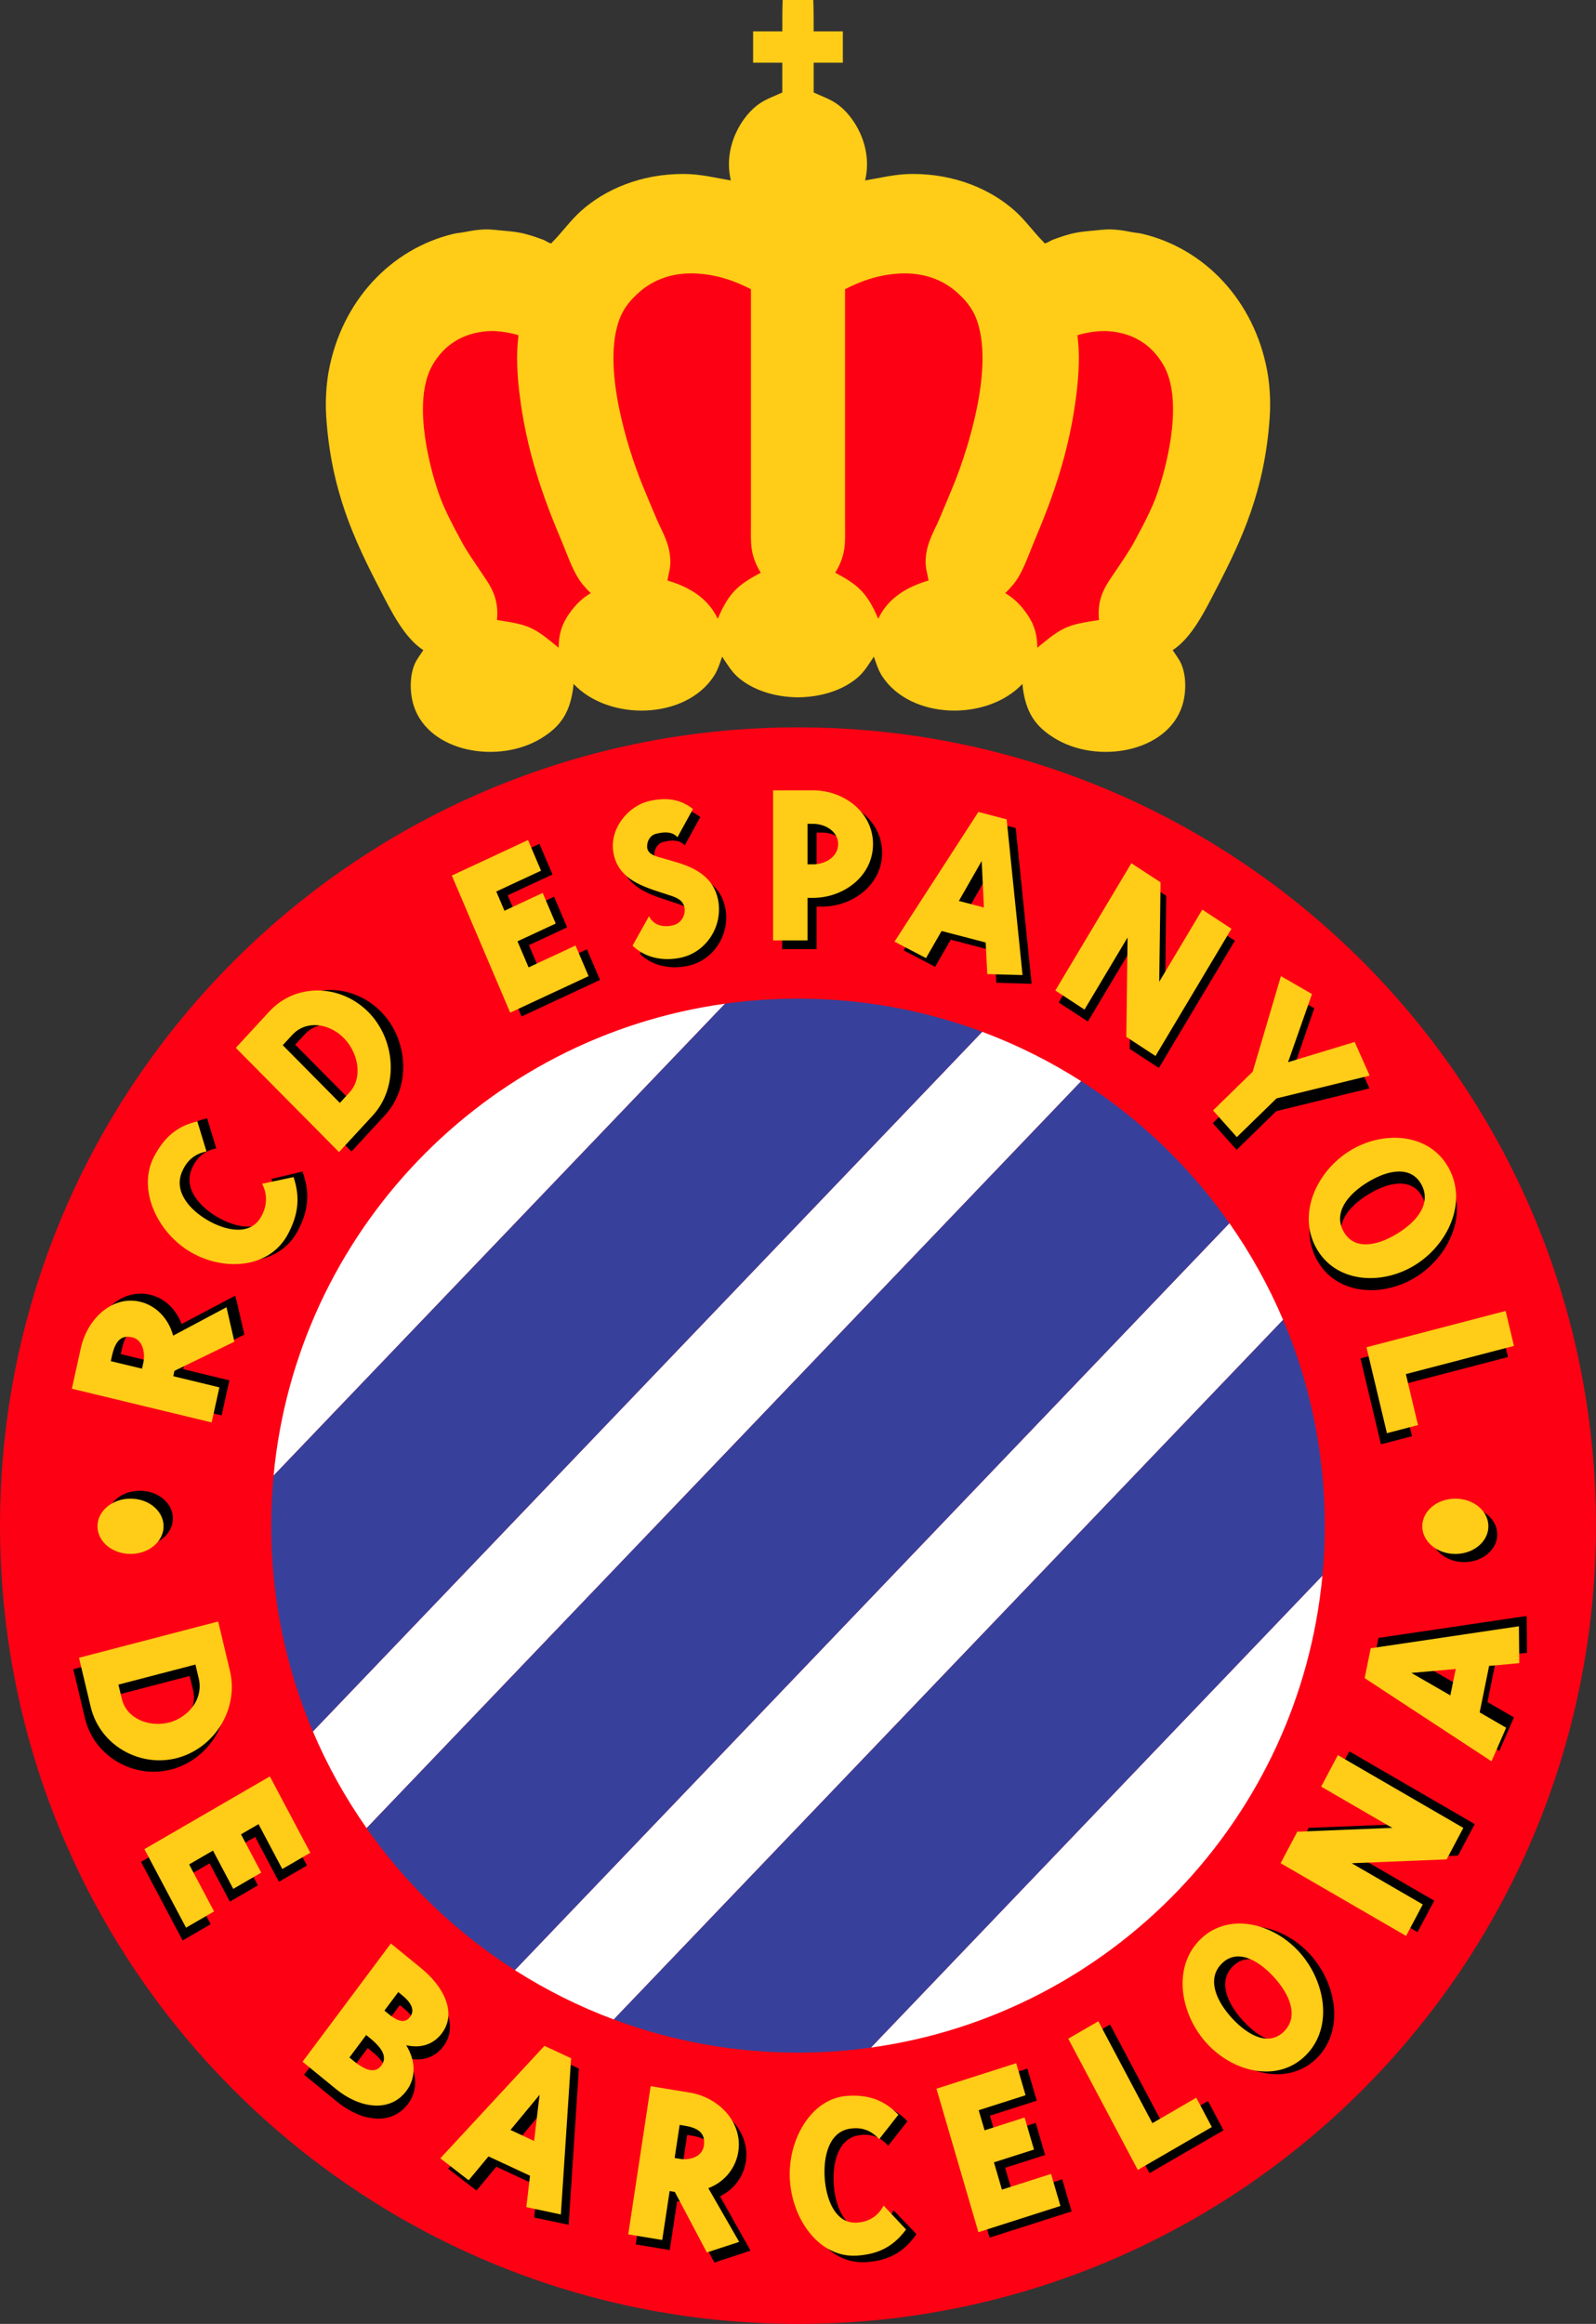
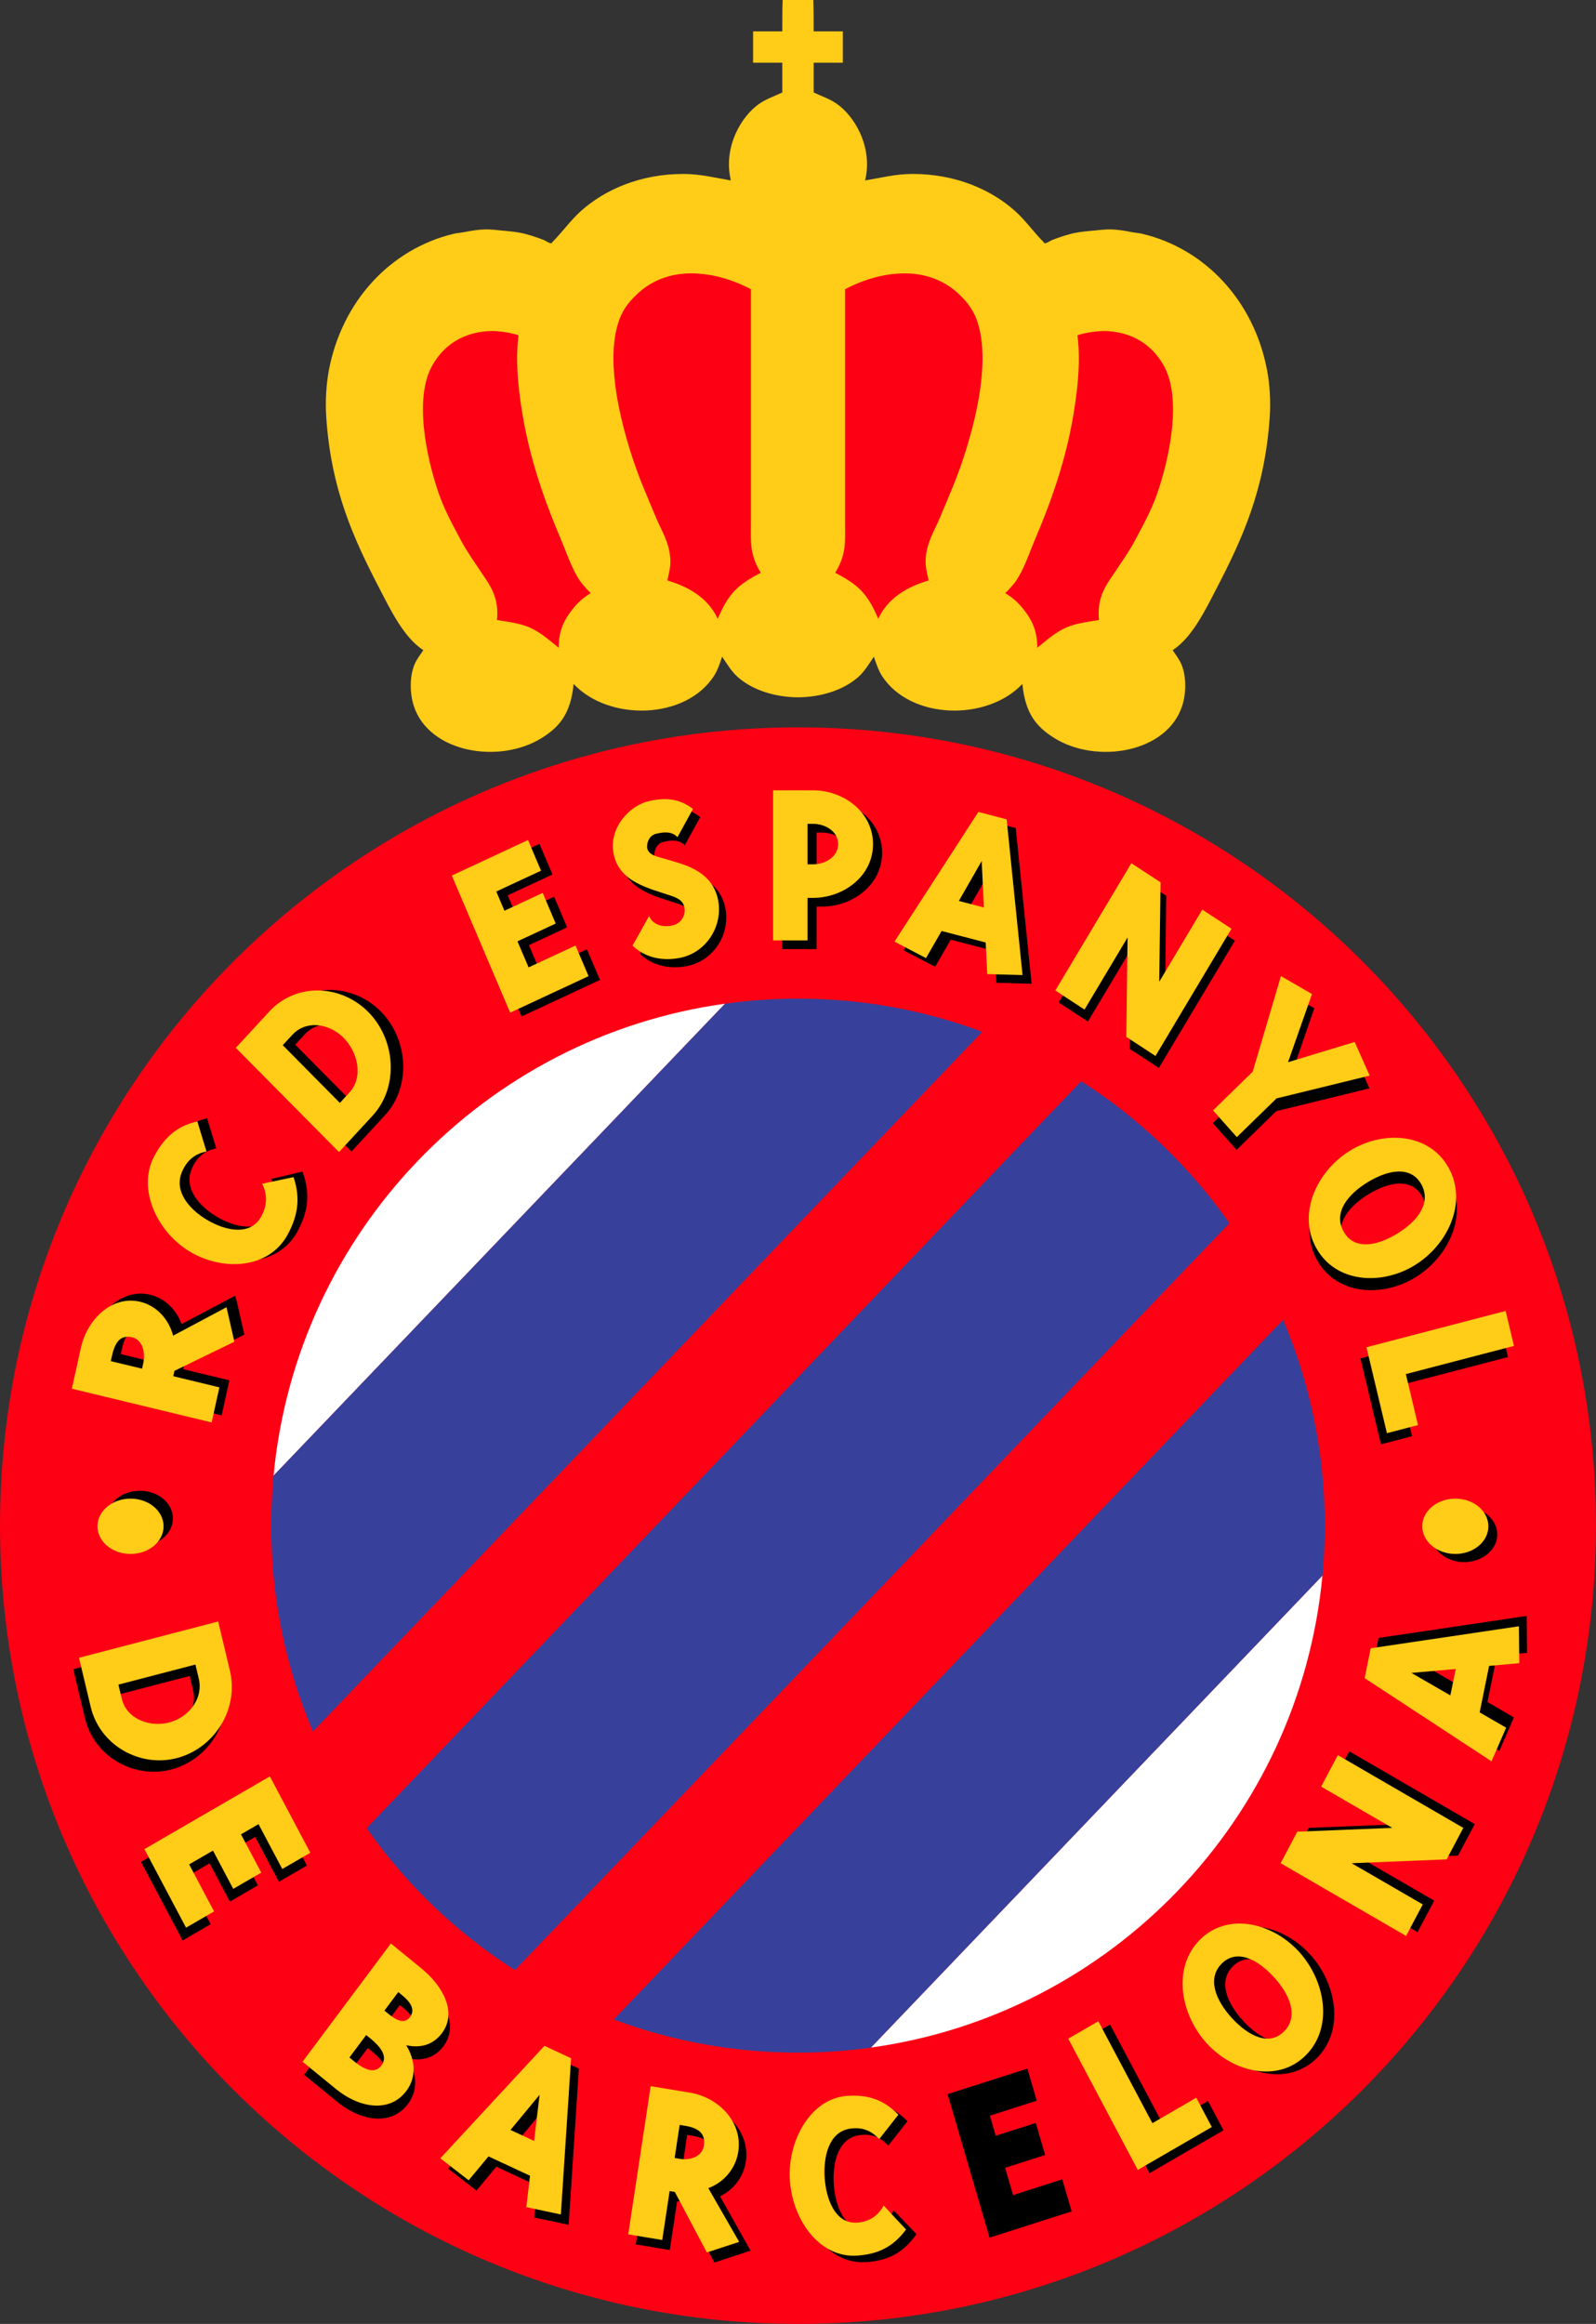
<svg xmlns="http://www.w3.org/2000/svg" width="234.95pt" height="341.98pt" viewBox="0 0 234.95 341.98" version="1.1">
  <rect x="0" y="0" width="234.95" height="341.98" fill="#333333" stroke="none" />
  <defs>
    <clipPath id="clip1">
      <path d="M 0 107 L 234.949 107 L 234.949 341.98 L 0 341.98 Z M 0 107 " />
    </clipPath>
  </defs>
  <g id="surface1">
    <path style=" stroke:none;fill-rule:nonzero;fill:rgb(100%,80.077%,9.009%);fill-opacity:1;" d="M 48.402 54.551 C 50.332 44.258 57.551 36.609 66.773 34.41 C 67.281 34.285 67.727 34.273 68.277 34.168 C 69.523 33.926 71.105 33.637 72.629 33.809 C 72.676 33.812 72.742 33.809 72.734 33.809 C 73.941 33.957 75.16 34 76.441 34.23 C 77.668 34.445 78.914 34.891 80.035 35.309 C 80.309 35.41 80.906 35.863 81.219 35.789 L 81.273 35.668 C 82.746 34.211 83.965 32.441 85.52 31.055 C 89.059 27.875 94.336 25.59 100.609 25.598 C 103.176 25.602 105.344 26.184 107.59 26.555 C 106.402 21.555 109.223 16.988 111.836 15.227 C 112.84 14.547 114 14.148 115.164 13.609 L 115.164 9.23 L 110.867 9.23 L 110.867 4.617 L 115.164 4.617 C 115.164 3.102 115.164 1.414 115.215 0 L 119.73 0 C 119.781 1.414 119.781 3.102 119.781 4.617 L 124.078 4.617 L 124.078 9.23 L 119.781 9.23 L 119.781 13.609 C 120.949 14.148 122.105 14.547 123.113 15.227 C 125.723 16.988 128.543 21.555 127.355 26.555 C 129.602 26.184 131.77 25.602 134.34 25.598 C 140.613 25.59 145.887 27.875 149.43 31.055 C 150.98 32.441 152.199 34.211 153.672 35.668 L 153.727 35.789 C 154.039 35.863 154.637 35.41 154.91 35.309 C 156.031 34.891 157.277 34.445 158.504 34.23 C 159.789 34 161.004 33.957 162.211 33.809 C 162.203 33.809 162.27 33.812 162.316 33.809 C 163.84 33.637 165.426 33.926 166.668 34.168 C 167.219 34.273 167.668 34.285 168.172 34.41 C 177.398 36.609 184.617 44.258 186.543 54.551 C 186.914 56.527 187.078 59 186.918 61.383 C 186.199 72.117 182.852 79.344 179.074 86.621 C 177.406 89.844 175.488 93.809 172.633 95.676 C 173.059 96.344 173.594 96.988 173.922 97.773 C 174.668 99.559 174.633 102.027 174.027 103.887 C 171.797 110.75 161.5 112.496 155.227 108.621 C 152.441 106.895 150.926 104.871 150.504 100.648 C 145.301 106.176 133.996 105.934 129.828 99.449 C 129.305 98.629 128.988 97.664 128.645 96.633 C 127.914 97.711 127.238 98.863 126.277 99.688 C 124.043 101.617 120.766 102.594 117.473 102.617 C 114.184 102.594 110.902 101.617 108.668 99.688 C 107.711 98.863 107.031 97.711 106.305 96.633 C 105.961 97.664 105.645 98.629 105.121 99.449 C 100.953 105.934 89.645 106.176 84.445 100.648 C 84.023 104.871 82.508 106.895 79.719 108.621 C 73.445 112.496 63.148 110.75 60.918 103.887 C 60.316 102.027 60.281 99.559 61.023 97.773 C 61.352 96.988 61.891 96.344 62.316 95.676 C 59.457 93.809 57.539 89.844 55.871 86.621 C 52.094 79.344 48.746 72.117 48.027 61.383 C 47.867 59 48.035 56.527 48.402 54.551 " />
    <path style=" stroke:none;fill-rule:nonzero;fill:rgb(99.219%,0%,7.835%);fill-opacity:1;" d="M 71.77 48.734 C 67.93 49.027 65.34 50.883 63.711 53.652 C 60.812 58.586 62.895 67.633 64.516 72.414 C 65.383 74.973 66.695 77.34 67.902 79.605 C 68.699 81.105 69.715 82.523 70.641 83.922 C 71.914 85.852 73.52 87.672 73.164 91.238 C 74.723 91.496 75.879 91.641 77.086 92.016 C 79.219 92.672 80.668 94.07 82.242 95.316 C 82.242 92.766 83.074 91.227 84.121 89.859 C 84.684 89.121 85.27 88.488 86 87.938 C 86.328 87.695 86.602 87.492 86.965 87.277 C 86.586 86.934 86.18 86.484 85.84 86.082 C 84.414 84.402 83.598 81.805 82.668 79.605 C 79.898 73.051 77.457 66.262 76.441 57.668 C 76.133 55.047 75.969 52.066 76.332 49.336 C 75.062 48.918 73.125 48.633 71.77 48.734 " />
    <path style=" stroke:none;fill-rule:nonzero;fill:rgb(99.219%,0%,7.835%);fill-opacity:1;" d="M 103.023 40.285 C 105.949 40.527 108.387 41.445 110.547 42.559 L 110.547 76.852 C 110.547 78.18 110.484 79.578 110.652 80.746 C 110.855 82.125 111.391 83.324 111.996 84.285 C 108.609 86.059 107.277 87.273 105.656 91.059 C 104.266 88.066 101.484 86.367 98.246 85.422 C 98.426 84.426 98.762 83.492 98.676 82.246 C 98.512 79.781 97.438 78.199 96.688 76.43 C 95.949 74.676 95.195 72.926 94.484 71.156 C 92.387 65.93 88.566 53.945 91.207 46.938 C 91.836 45.273 92.879 44.094 94.055 43.039 C 96.109 41.203 99.074 39.949 103.023 40.285 " />
    <path style=" stroke:none;fill-rule:nonzero;fill:rgb(99.219%,0%,7.835%);fill-opacity:1;" d="M 163.176 48.734 C 167.016 49.027 169.609 50.883 171.234 53.652 C 174.133 58.586 172.051 67.633 170.43 72.414 C 169.562 74.973 168.254 77.34 167.043 79.605 C 166.246 81.105 165.23 82.523 164.309 83.922 C 163.031 85.852 161.426 87.672 161.781 91.238 C 160.223 91.496 159.07 91.641 157.859 92.016 C 155.727 92.672 154.277 94.07 152.703 95.316 C 152.703 92.766 151.871 91.227 150.824 89.859 C 150.262 89.121 149.676 88.488 148.945 87.938 C 148.617 87.695 148.348 87.492 147.98 87.277 C 148.359 86.934 148.766 86.484 149.105 86.082 C 150.531 84.402 151.348 81.805 152.277 79.605 C 155.051 73.051 157.488 66.262 158.504 57.668 C 158.816 55.047 158.977 52.066 158.613 49.336 C 159.887 48.918 161.82 48.633 163.176 48.734 " />
    <path style=" stroke:none;fill-rule:nonzero;fill:rgb(99.219%,0%,7.835%);fill-opacity:1;" d="M 131.922 40.285 C 128.996 40.527 126.559 41.445 124.402 42.559 L 124.402 76.852 C 124.402 78.18 124.465 79.578 124.293 80.746 C 124.09 82.125 123.555 83.324 122.949 84.285 C 126.336 86.059 127.668 87.273 129.289 91.059 C 130.68 88.066 133.461 86.367 136.699 85.422 C 136.52 84.426 136.188 83.492 136.27 82.246 C 136.434 79.781 137.512 78.199 138.258 76.43 C 138.996 74.676 139.75 72.926 140.461 71.156 C 142.559 65.93 146.383 53.945 143.738 46.938 C 143.109 45.273 142.066 44.094 140.891 43.039 C 138.836 41.203 135.871 39.949 131.922 40.285 " />
    <g clip-path="url(#clip1)" clip-rule="nonzero">
      <path style=" stroke:none;fill-rule:nonzero;fill:rgb(99.219%,0%,7.835%);fill-opacity:1;" d="M 0 224.504 C 0 159.629 52.59 107.035 117.477 107.035 C 182.352 107.035 234.945 159.629 234.945 224.504 C 234.945 289.387 182.352 341.98 117.477 341.98 C 52.59 341.98 0 289.387 0 224.504 " />
    </g>
    <path style=" stroke:none;fill-rule:nonzero;fill:rgb(0%,0%,0%);fill-opacity:1;" d="M 15.723 223.445 C 15.723 225.695 17.898 227.516 20.59 227.516 C 23.281 227.516 25.457 225.695 25.457 223.445 C 25.457 221.199 23.281 219.375 20.59 219.375 C 17.898 219.375 15.723 221.199 15.723 223.445 " />
    <path style=" stroke:none;fill-rule:nonzero;fill:rgb(0%,0%,0%);fill-opacity:1;" d="M 17.082 251.656 L 16.59 249.586 L 27.926 246.629 L 28.418 248.703 C 29.109 251.594 27.023 254.262 24.285 255.09 C 21.371 255.961 17.816 254.727 17.082 251.656 M 25.527 260.305 C 30.844 258.727 34.332 253.117 32.996 247.512 L 31.277 240.293 L 10.789 245.637 L 12.508 252.852 C 13.895 258.672 20.004 261.934 25.527 260.305 " />
    <path style=" stroke:none;fill-rule:nonzero;fill:rgb(0%,0%,0%);fill-opacity:1;" d="M 41.059 276.918 L 45.184 274.527 L 39.23 263.289 L 20.762 273.992 L 26.887 285.555 L 31.012 283.16 L 27.344 276.242 L 30.855 274.203 L 33.84 279.84 L 37.961 277.445 L 34.98 271.812 L 37.562 270.316 " />
    <path style=" stroke:none;fill-rule:nonzero;fill:rgb(0%,0%,0%);fill-opacity:1;" d="M 60.594 298.727 C 59.945 299.594 58.984 299.562 57.434 298.293 L 56.824 297.793 L 58.859 295.066 L 59.441 295.543 C 60.996 296.812 61.242 297.855 60.594 298.727 M 56.367 305.875 C 55.457 307.094 53.996 306.602 52.305 305.219 L 51.664 304.695 L 54.137 301.387 L 54.777 301.91 C 56.578 303.383 57.258 304.684 56.367 305.875 M 62.262 291.59 L 57.77 287.918 L 44.773 305.316 L 49.676 309.328 C 53.117 312.141 57.598 312.902 60.066 309.598 C 61.582 307.566 61.359 305.051 60.027 302.887 C 62.086 303.359 63.988 302.855 65.285 301.113 C 67.559 298.066 65.453 294.195 62.262 291.59 " />
    <path style=" stroke:none;fill-rule:nonzero;fill:rgb(0%,0%,0%);fill-opacity:1;" d="M 79.773 316.578 L 76.297 314.957 L 80.582 309.781 Z M 65.969 319.133 L 70.141 322.363 L 73.062 318.848 L 79.172 321.695 L 78.629 326.32 L 83.715 327.398 L 85.219 304.41 L 81.297 302.578 " />
    <path style=" stroke:none;fill-rule:nonzero;fill:rgb(0%,0%,0%);fill-opacity:1;" d="M 149.141 323.02 L 147.965 319.004 L 153.855 317.125 L 152.477 312.406 L 146.586 314.289 L 145.727 311.336 L 152.621 309.129 L 151.242 304.41 L 139.496 308.168 L 145.676 329.285 L 157.758 325.422 L 156.375 320.703 " />
    <path style=" stroke:none;fill-rule:nonzero;fill:rgb(0%,0%,0%);fill-opacity:1;" d="M 171.363 312.922 L 163.414 297.922 L 158.977 300.488 L 169.219 319.801 L 180.113 313.488 L 177.828 309.172 " />
    <path style=" stroke:none;fill-rule:nonzero;fill:rgb(0%,0%,0%);fill-opacity:1;" d="M 190.676 299.324 C 188.492 301.527 185.48 300.066 183.035 297.418 C 180.594 294.77 179.301 291.57 181.477 289.375 C 183.652 287.176 186.664 288.637 189.113 291.281 C 191.559 293.93 192.848 297.125 190.676 299.324 M 178.25 285.879 C 174.172 289.996 175.402 296.887 179.34 301.152 C 183.277 305.414 189.82 306.938 193.898 302.82 C 197.977 298.703 196.742 291.812 192.805 287.551 C 188.867 283.285 182.324 281.766 178.25 285.879 " />
    <path style=" stroke:none;fill-rule:nonzero;fill:rgb(0%,0%,0%);fill-opacity:1;" d="M 196.172 262.355 L 206.641 268.422 L 192.656 268.988 L 190.203 273.625 L 208.676 284.332 L 211.133 279.695 L 200.66 273.629 L 214.645 273.062 L 217.102 268.43 L 198.633 257.719 " />
    <path style=" stroke:none;fill-rule:nonzero;fill:rgb(0%,0%,0%);fill-opacity:1;" d="M 214.66 247.969 L 208.926 244.664 L 215.449 244.082 Z M 220.363 243.633 L 224.797 243.223 L 224.75 237.797 L 202.93 241.035 L 202.039 245.43 L 220.715 257.668 L 222.867 252.727 L 218.973 250.469 " />
    <path style=" stroke:none;fill-rule:nonzero;fill:rgb(0%,0%,0%);fill-opacity:1;" d="M 210.676 225.809 C 210.676 228.051 212.855 229.875 215.539 229.875 C 218.23 229.875 220.414 228.051 220.414 225.809 C 220.414 223.559 218.23 221.734 215.539 221.734 C 212.855 221.734 210.676 223.559 210.676 225.809 " />
    <path style=" stroke:none;fill-rule:nonzero;fill:rgb(0%,0%,0%);fill-opacity:1;" d="M 203.289 212.543 L 207.867 211.348 L 206.082 203.848 L 221.996 199.699 L 220.766 194.555 L 200.277 199.898 " />
    <path style=" stroke:none;fill-rule:nonzero;fill:rgb(0%,0%,0%);fill-opacity:1;" d="M 201.516 175.711 C 204.559 173.867 207.836 173.328 209.352 176.074 C 210.863 178.816 208.781 181.52 205.734 183.359 C 202.688 185.199 199.406 185.73 197.895 182.988 C 196.383 180.25 198.465 177.547 201.516 175.711 M 193.871 185.418 C 196.703 190.555 203.395 190.977 208.301 188.012 C 213.207 185.055 216.207 178.777 213.375 173.645 C 210.543 168.512 203.852 168.09 198.945 171.051 C 194.035 174.016 191.039 180.285 193.871 185.418 " />
    <path style=" stroke:none;fill-rule:nonzero;fill:rgb(0%,0%,0%);fill-opacity:1;" d="M 182.039 169.215 L 187.879 163.516 L 201.59 160.164 L 199.391 155.211 L 189.578 158.188 L 190.234 156.309 L 190.785 156.184 L 193.48 148.363 L 192.984 148.086 L 192.98 148.09 L 188.531 145.52 L 184.375 159.586 L 178.535 165.281 " />
    <path style=" stroke:none;fill-rule:nonzero;fill:rgb(0%,0%,0%);fill-opacity:1;" d="M 166.492 139.715 L 166.301 154.348 L 170.598 157.16 L 181.789 138.43 L 177.488 135.621 L 171.148 146.23 L 171.176 144.164 L 171.547 143.508 L 171.68 131.828 L 171.336 131.586 L 171.336 131.598 L 167.047 128.793 L 155.855 147.52 L 160.152 150.328 " />
    <path style=" stroke:none;fill-rule:nonzero;fill:rgb(0%,0%,0%);fill-opacity:1;" d="M 145.855 127.984 L 146.18 134.824 L 142.496 133.859 Z M 146.445 139.977 L 146.676 144.629 L 151.867 144.77 L 149.527 121.855 L 145.363 120.766 L 133.02 139.848 L 137.664 142.273 L 139.957 138.281 " />
    <path style=" stroke:none;fill-rule:nonzero;fill:rgb(0%,0%,0%);fill-opacity:1;" d="M 120.215 122.516 L 121.023 122.516 C 122.82 122.516 124.719 123.617 124.719 125.496 C 124.719 127.371 122.82 128.477 121.023 128.477 L 120.215 128.477 Z M 120.215 133.41 L 121.023 133.41 C 125.531 133.41 129.859 130.207 129.859 125.496 C 129.859 120.781 125.531 117.578 121.023 117.578 L 115.148 117.578 L 115.148 139.664 L 120.215 139.664 " />
    <path style=" stroke:none;fill-rule:nonzero;fill:rgb(0%,0%,0%);fill-opacity:1;" d="M 99.621 132.941 C 100.664 133.277 101.641 133.66 101.836 134.785 C 102.02 135.871 101.375 136.957 100.363 137.293 C 98.914 137.766 97.262 137.422 96.617 136.02 L 94.188 140.359 C 96.246 142.348 99.039 142.629 101.348 142.117 C 105.027 141.297 107.504 137.551 106.789 133.684 C 106.164 130.434 103.672 128.957 100.57 128.066 L 99.117 127.637 C 97.555 127.191 96.246 126.957 96.336 125.621 C 96.387 124.82 96.879 124.07 97.645 123.898 C 98.805 123.605 100.008 123.527 100.801 124.402 L 103.086 120.246 C 101.121 118.727 99.105 118.535 96.66 119.078 C 93.594 119.758 90.723 123.145 91.379 126.723 C 92.027 130.266 95.043 131.477 98.391 132.539 " />
    <path style=" stroke:none;fill-rule:nonzero;fill:rgb(0%,0%,0%);fill-opacity:1;" d="M 79.496 142.918 L 77.863 139.086 L 83.488 136.465 L 81.57 131.957 L 75.945 134.578 L 74.738 131.754 L 81.332 128.688 L 79.414 124.18 L 68.195 129.402 L 76.785 149.578 L 88.328 144.203 L 86.406 139.699 " />
    <path style=" stroke:none;fill-rule:nonzero;fill:rgb(0%,0%,0%);fill-opacity:1;" d="M 44.879 152.195 C 46.855 150.055 50.125 150.488 52.25 152.477 C 54.504 154.598 55.387 158.406 53.285 160.684 L 51.867 162.219 L 43.461 153.73 Z M 56.676 164.109 C 60.66 159.793 60.07 152.648 55.82 148.613 C 51.719 144.73 45.324 144.613 41.484 148.77 L 36.551 154.117 L 51.742 169.453 " />
    <path style=" stroke:none;fill-rule:nonzero;fill:rgb(0%,0%,0%);fill-opacity:1;" d="M 29.539 183.82 C 34.434 186.652 41.133 186.246 43.84 181.125 C 45.344 178.297 45.664 175.785 44.652 172.758 L 44.648 172.762 L 44.543 172.402 L 39.949 173.496 L 40.039 173.742 L 40.031 173.742 C 40.879 175.41 40.758 177.152 39.777 178.77 C 38.145 181.398 34.648 180.637 32.027 179.117 C 29.41 177.602 27.027 174.961 28.203 172.066 C 28.918 170.332 30.094 169.332 31.836 168.996 L 30.488 164.559 C 27.5 165.266 25.637 166.879 24.137 169.707 C 21.562 174.57 24.645 180.984 29.539 183.82 " />
    <path style=" stroke:none;fill-rule:nonzero;fill:rgb(0%,0%,0%);fill-opacity:1;" d="M 22.559 199.555 L 22.379 200.379 L 17.781 199.27 L 17.965 198.445 C 18.496 196.039 19.5 195.414 20.973 195.77 C 22.449 196.125 22.898 198.016 22.559 199.555 M 33.766 203.125 L 26.977 201.488 L 27.148 200.699 L 35.973 196.406 L 34.816 191.332 L 34.797 191.34 L 34.617 190.672 L 26.73 194.84 C 25.91 192.613 24.188 191.031 22.133 190.535 C 18.012 189.539 14.32 193.035 13.367 197.336 L 12.047 203.324 L 32.629 208.289 " />
    <path style=" stroke:none;fill-rule:nonzero;fill:rgb(0%,0%,0%);fill-opacity:1;" d="M 104.723 317.258 C 104.484 318.82 102.719 319.426 101.227 319.176 L 100.426 319.043 L 101.16 314.172 L 101.961 314.301 C 104.293 314.691 104.961 315.695 104.723 317.258 M 105.996 323.203 C 108.074 322.195 109.469 320.289 109.797 318.102 C 110.453 313.738 106.871 310.125 102.699 309.434 L 96.891 308.473 L 93.594 330.281 L 98.598 331.113 L 99.688 323.914 L 100.453 324.043 L 105.164 332.949 L 109.926 331.387 L 109.914 331.363 L 110.496 331.211 " />
    <path style=" stroke:none;fill-rule:nonzero;fill:rgb(0%,0%,0%);fill-opacity:1;" d="M 131.543 325.254 L 131.387 325.57 C 130.504 327.188 129.059 328.02 127.242 328.043 C 124.242 328.039 122.953 324.555 122.742 321.434 C 122.535 318.316 123.359 314.785 126.316 314.238 C 128.098 313.922 129.539 314.406 130.758 315.758 L 133.586 312.156 C 131.391 309.918 129.086 309.164 125.996 309.391 C 120.691 309.777 117.227 315.969 117.617 321.809 C 118.008 327.648 121.984 333.293 127.566 332.887 C 130.656 332.664 132.844 331.578 134.719 329.047 L 134.715 329.043 L 134.895 328.754 " />
    <path style=" stroke:none;fill-rule:nonzero;fill:rgb(100%,80.077%,9.009%);fill-opacity:1;" d="M 14.348 224.605 C 14.348 226.852 16.523 228.676 19.215 228.676 C 21.906 228.676 24.082 226.852 24.082 224.605 C 24.082 222.359 21.906 220.535 19.215 220.535 C 16.523 220.535 14.348 222.359 14.348 224.605 " />
    <path style=" stroke:none;fill-rule:nonzero;fill:rgb(100%,80.077%,9.009%);fill-opacity:1;" d="M 209.375 224.605 C 209.375 226.852 211.555 228.676 214.246 228.676 C 216.934 228.676 219.109 226.852 219.109 224.605 C 219.109 222.359 216.934 220.535 214.246 220.535 C 211.555 220.535 209.375 222.359 209.375 224.605 " />
    <path style=" stroke:none;fill-rule:nonzero;fill:rgb(100%,80.077%,9.009%);fill-opacity:1;" d="M 28.094 184.273 C 32.992 187.113 39.691 186.699 42.402 181.586 C 43.902 178.75 44.223 176.242 43.215 173.219 L 38.59 174.199 C 39.434 175.867 39.32 177.609 38.336 179.227 C 36.703 181.859 33.203 181.094 30.586 179.578 C 27.969 178.059 25.586 175.418 26.762 172.52 C 27.477 170.789 28.652 169.789 30.398 169.453 L 29.051 165.016 C 26.059 165.719 24.199 167.336 22.695 170.168 C 20.121 175.027 23.203 181.438 28.094 184.273 " />
    <path style=" stroke:none;fill-rule:nonzero;fill:rgb(100%,80.077%,9.009%);fill-opacity:1;" d="M 43.043 152.277 C 45.023 150.133 48.289 150.566 50.414 152.559 C 52.668 154.676 53.551 158.484 51.449 160.762 L 50.031 162.301 L 41.625 153.809 Z M 54.844 164.188 C 58.828 159.871 58.234 152.727 53.984 148.691 C 49.883 144.809 43.488 144.691 39.648 148.848 L 34.711 154.199 L 49.906 169.535 " />
    <path style=" stroke:none;fill-rule:nonzero;fill:rgb(100%,80.077%,9.009%);fill-opacity:1;" d="M 165.992 137.957 L 165.805 152.586 L 170.102 155.398 L 181.289 136.672 L 176.992 133.859 L 170.652 144.473 L 170.848 129.84 L 166.547 127.031 L 155.355 145.758 L 159.652 148.57 " />
    <path style=" stroke:none;fill-rule:nonzero;fill:rgb(100%,80.077%,9.009%);fill-opacity:1;" d="M 144.516 126.707 L 144.844 133.543 L 141.156 132.582 Z M 145.105 138.695 L 145.336 143.348 L 150.531 143.488 L 148.191 120.574 L 144.027 119.484 L 131.68 138.57 L 136.32 140.992 L 138.613 137.004 " />
    <path style=" stroke:none;fill-rule:nonzero;fill:rgb(100%,80.077%,9.009%);fill-opacity:1;" d="M 118.875 121.234 L 119.688 121.234 C 121.48 121.234 123.383 122.336 123.383 124.215 C 123.383 126.09 121.48 127.195 119.688 127.195 L 118.875 127.195 Z M 118.875 132.129 L 119.688 132.129 C 124.191 132.129 128.52 128.93 128.52 124.215 C 128.52 119.504 124.191 116.301 119.688 116.301 L 113.809 116.301 L 113.809 138.387 L 118.875 138.387 " />
    <path style=" stroke:none;fill-rule:nonzero;fill:rgb(100%,80.077%,9.009%);fill-opacity:1;" d="M 98.551 131.742 C 99.594 132.074 100.57 132.461 100.766 133.586 C 100.949 134.676 100.305 135.758 99.293 136.098 C 97.844 136.566 96.191 136.219 95.543 134.82 L 93.117 139.16 C 95.176 141.145 97.965 141.43 100.277 140.918 C 103.957 140.102 106.434 136.352 105.723 132.48 C 105.094 129.234 102.598 127.758 99.504 126.863 L 98.047 126.434 C 96.484 125.992 95.176 125.758 95.266 124.422 C 95.316 123.617 95.809 122.871 96.57 122.703 C 97.73 122.402 98.938 122.324 99.73 123.203 L 102.016 119.047 C 100.051 117.527 98.031 117.332 95.59 117.875 C 92.523 118.559 89.648 121.945 90.309 125.523 C 90.957 129.066 93.973 130.277 97.316 131.34 " />
    <path style=" stroke:none;fill-rule:nonzero;fill:rgb(100%,80.077%,9.009%);fill-opacity:1;" d="M 77.816 142.355 L 76.18 138.523 L 81.809 135.906 L 79.891 131.398 L 74.262 134.02 L 73.059 131.195 L 79.648 128.125 L 77.73 123.617 L 66.512 128.844 L 75.105 149.02 L 86.645 143.645 L 84.727 139.141 " />
    <path style=" stroke:none;fill-rule:nonzero;fill:rgb(100%,80.077%,9.009%);fill-opacity:1;" d="M 182.074 167.336 L 187.922 161.637 L 201.629 158.285 L 199.426 153.332 L 189.617 156.309 L 193.141 146.281 L 188.566 143.641 L 184.414 157.703 L 178.574 163.406 " />
    <path style=" stroke:none;fill-rule:nonzero;fill:rgb(100%,80.077%,9.009%);fill-opacity:1;" d="M 201.402 173.934 C 204.449 172.09 207.723 171.559 209.242 174.297 C 210.754 177.039 208.668 179.742 205.621 181.578 C 202.578 183.422 199.293 183.957 197.785 181.215 C 196.266 178.473 198.352 175.77 201.402 173.934 M 193.758 183.641 C 196.59 188.777 203.285 189.199 208.188 186.238 C 213.098 183.273 216.094 177 213.262 171.867 C 210.43 166.734 203.738 166.312 198.832 169.273 C 193.926 172.238 190.926 178.508 193.758 183.641 " />
    <path style=" stroke:none;fill-rule:nonzero;fill:rgb(100%,80.077%,9.009%);fill-opacity:1;" d="M 204.172 210.902 L 208.746 209.711 L 206.961 202.207 L 222.871 198.062 L 221.645 192.914 L 201.16 198.258 " />
    <path style=" stroke:none;fill-rule:nonzero;fill:rgb(100%,80.077%,9.009%);fill-opacity:1;" d="M 17.926 249.977 L 17.434 247.906 L 28.77 244.949 L 29.262 247.02 C 29.953 249.914 27.863 252.582 25.129 253.414 C 22.215 254.285 18.656 253.047 17.926 249.977 M 26.367 258.625 C 31.688 257.047 35.176 251.434 33.84 245.828 L 32.117 238.613 L 11.629 243.953 L 13.348 251.168 C 14.734 256.992 20.844 260.254 26.367 258.625 " />
    <path style=" stroke:none;fill-rule:nonzero;fill:rgb(100%,80.077%,9.009%);fill-opacity:1;" d="M 41.555 275.039 L 45.684 272.648 L 39.727 261.41 L 21.258 272.113 L 27.387 283.672 L 31.512 281.281 L 27.844 274.359 L 31.352 272.328 L 34.336 277.961 L 38.461 275.57 L 35.477 269.934 L 38.059 268.438 " />
    <path style=" stroke:none;fill-rule:nonzero;fill:rgb(100%,80.077%,9.009%);fill-opacity:1;" d="M 60.363 296.809 C 59.711 297.676 58.754 297.645 57.203 296.371 L 56.594 295.875 L 58.633 293.148 L 59.211 293.625 C 60.766 294.895 61.016 295.934 60.363 296.809 M 56.141 303.957 C 55.23 305.176 53.766 304.68 52.074 303.297 L 51.438 302.777 L 53.906 299.469 L 54.543 299.992 C 56.344 301.465 57.027 302.766 56.141 303.957 M 62.035 289.668 L 57.539 285.996 L 44.539 303.398 L 49.449 307.41 C 52.887 310.223 57.363 310.984 59.836 307.676 C 61.352 305.645 61.129 303.133 59.801 300.969 C 61.859 301.441 63.758 300.934 65.059 299.195 C 67.332 296.148 65.223 292.273 62.035 289.668 " />
    <path style=" stroke:none;fill-rule:nonzero;fill:rgb(100%,80.077%,9.009%);fill-opacity:1;" d="M 78.625 315.055 L 75.152 313.438 L 79.434 308.262 Z M 64.82 317.613 L 68.992 320.844 L 71.914 317.332 L 78.023 320.176 L 77.48 324.797 L 82.566 325.875 L 84.074 302.887 L 80.148 301.062 " />
    <path style=" stroke:none;fill-rule:nonzero;fill:rgb(100%,80.077%,9.009%);fill-opacity:1;" d="M 103.613 315.781 C 103.379 317.344 101.613 317.941 100.117 317.695 L 99.316 317.562 L 100.055 312.691 L 100.852 312.824 C 103.184 313.211 103.852 314.219 103.613 315.781 M 108.688 316.621 C 109.348 312.258 105.762 308.645 101.594 307.953 L 95.785 306.992 L 92.484 328.801 L 97.488 329.633 L 98.578 322.434 L 99.344 322.562 L 104.055 331.465 L 108.816 329.91 L 104.273 322.004 C 106.691 321.094 108.328 319.02 108.688 316.621 " />
    <path style=" stroke:none;fill-rule:nonzero;fill:rgb(100%,80.077%,9.009%);fill-opacity:1;" d="M 125.906 327.082 C 122.906 327.082 121.613 323.594 121.402 320.477 C 121.199 317.355 122.016 313.828 124.98 313.277 C 126.762 312.961 128.203 313.445 129.422 314.797 L 132.254 311.195 C 130.055 308.957 127.746 308.203 124.656 308.43 C 119.355 308.816 115.891 315.012 116.281 320.852 C 116.672 326.684 120.648 332.336 126.227 331.93 C 129.32 331.703 131.504 330.621 133.383 328.086 L 130.078 324.566 C 129.199 326.215 127.738 327.059 125.906 327.082 " />
-     <path style=" stroke:none;fill-rule:nonzero;fill:rgb(100%,80.077%,9.009%);fill-opacity:1;" d="M 147.496 322.219 L 146.32 318.203 L 152.215 316.324 L 150.836 311.605 L 144.941 313.492 L 144.078 310.535 L 150.977 308.328 L 149.598 303.613 L 137.855 307.367 L 144.031 328.484 L 156.109 324.621 L 154.73 319.906 " />
    <path style=" stroke:none;fill-rule:nonzero;fill:rgb(100%,80.077%,9.009%);fill-opacity:1;" d="M 189.035 298.93 C 186.855 301.125 183.844 299.664 181.395 297.02 C 178.953 294.371 177.664 291.172 179.84 288.973 C 182.016 286.777 185.027 288.238 187.477 290.883 C 189.918 293.531 191.211 296.727 189.035 298.93 M 176.609 285.48 C 172.539 289.598 173.77 296.492 177.703 300.75 C 181.641 305.012 188.188 306.535 192.262 302.418 C 196.34 298.305 195.105 291.41 191.172 287.148 C 187.23 282.891 180.688 281.367 176.609 285.48 " />
    <path style=" stroke:none;fill-rule:nonzero;fill:rgb(100%,80.077%,9.009%);fill-opacity:1;" d="M 169.645 312.441 L 161.688 297.441 L 157.258 300.008 L 167.496 319.32 L 178.395 313.008 L 176.105 308.695 " />
    <path style=" stroke:none;fill-rule:nonzero;fill:rgb(100%,80.077%,9.009%);fill-opacity:1;" d="M 213.508 249.488 L 207.777 246.184 L 214.301 245.602 Z M 219.215 245.152 L 223.656 244.746 L 223.605 239.316 L 201.785 242.555 L 200.891 246.949 L 219.566 259.188 L 221.723 254.246 L 217.824 251.992 " />
    <path style=" stroke:none;fill-rule:nonzero;fill:rgb(100%,80.077%,9.009%);fill-opacity:1;" d="M 194.488 262.914 L 204.957 268.984 L 190.977 269.547 L 188.52 274.184 L 206.992 284.887 L 209.449 280.25 L 198.98 274.188 L 212.965 273.621 L 215.418 268.988 L 196.949 258.281 " />
    <path style=" stroke:none;fill-rule:nonzero;fill:rgb(100%,80.077%,9.009%);fill-opacity:1;" d="M 21.09 200.59 L 20.91 201.41 L 16.309 200.305 L 16.496 199.477 C 17.027 197.074 18.031 196.449 19.508 196.809 C 20.98 197.16 21.43 199.047 21.09 200.59 M 32.297 204.16 L 25.508 202.52 L 25.676 201.734 L 34.504 197.441 L 33.344 192.367 L 25.488 196.551 C 24.793 193.965 22.926 192.117 20.66 191.57 C 16.543 190.574 12.852 194.066 11.902 198.367 L 10.578 204.359 L 31.156 209.324 " />
-     <path style=" stroke:none;fill-rule:nonzero;fill:rgb(100%,100%,100%);fill-opacity:1;" d="M 144.594 151.836 L 46.062 254.797 C 48.203 259.836 50.859 264.602 53.969 269.027 L 159.164 159.105 C 154.609 156.199 149.73 153.754 144.594 151.836 " />
    <path style=" stroke:none;fill-rule:nonzero;fill:rgb(100%,100%,100%);fill-opacity:1;" d="M 40.273 217.152 L 106.738 147.699 C 71.379 152.598 43.645 181.328 40.273 217.152 " />
-     <path style=" stroke:none;fill-rule:nonzero;fill:rgb(100%,100%,100%);fill-opacity:1;" d="M 180.984 180 L 75.793 289.918 C 80.344 292.824 85.219 295.266 90.352 297.18 L 188.887 194.223 C 186.746 189.188 184.09 184.426 180.984 180 " />
    <path style=" stroke:none;fill-rule:nonzero;fill:rgb(100%,100%,100%);fill-opacity:1;" d="M 194.676 231.859 L 128.211 301.316 C 163.57 296.418 191.305 267.688 194.676 231.859 " />
    <path style=" stroke:none;fill-rule:nonzero;fill:rgb(21.556%,25.488%,60.742%);fill-opacity:1;" d="M 159.164 159.105 L 53.969 269.027 C 59.805 277.336 67.223 284.445 75.797 289.918 L 180.98 180 C 175.148 171.691 167.73 164.578 159.164 159.105 " />
    <path style=" stroke:none;fill-rule:nonzero;fill:rgb(21.556%,25.488%,60.742%);fill-opacity:1;" d="M 195.023 224.512 C 195.023 213.762 192.836 203.527 188.887 194.223 L 90.352 297.18 C 98.793 300.332 107.934 302.059 117.477 302.059 C 121.117 302.059 124.703 301.801 128.211 301.316 L 194.676 231.863 C 194.902 229.441 195.023 226.988 195.023 224.512 " />
    <path style=" stroke:none;fill-rule:nonzero;fill:rgb(21.556%,25.488%,60.742%);fill-opacity:1;" d="M 117.477 146.957 C 113.832 146.957 110.246 147.215 106.738 147.699 L 40.273 217.152 C 40.043 219.574 39.922 222.027 39.922 224.512 C 39.922 235.258 42.109 245.492 46.062 254.797 L 144.594 151.836 C 136.152 148.684 127.016 146.957 117.477 146.957 " />
  </g>
</svg>